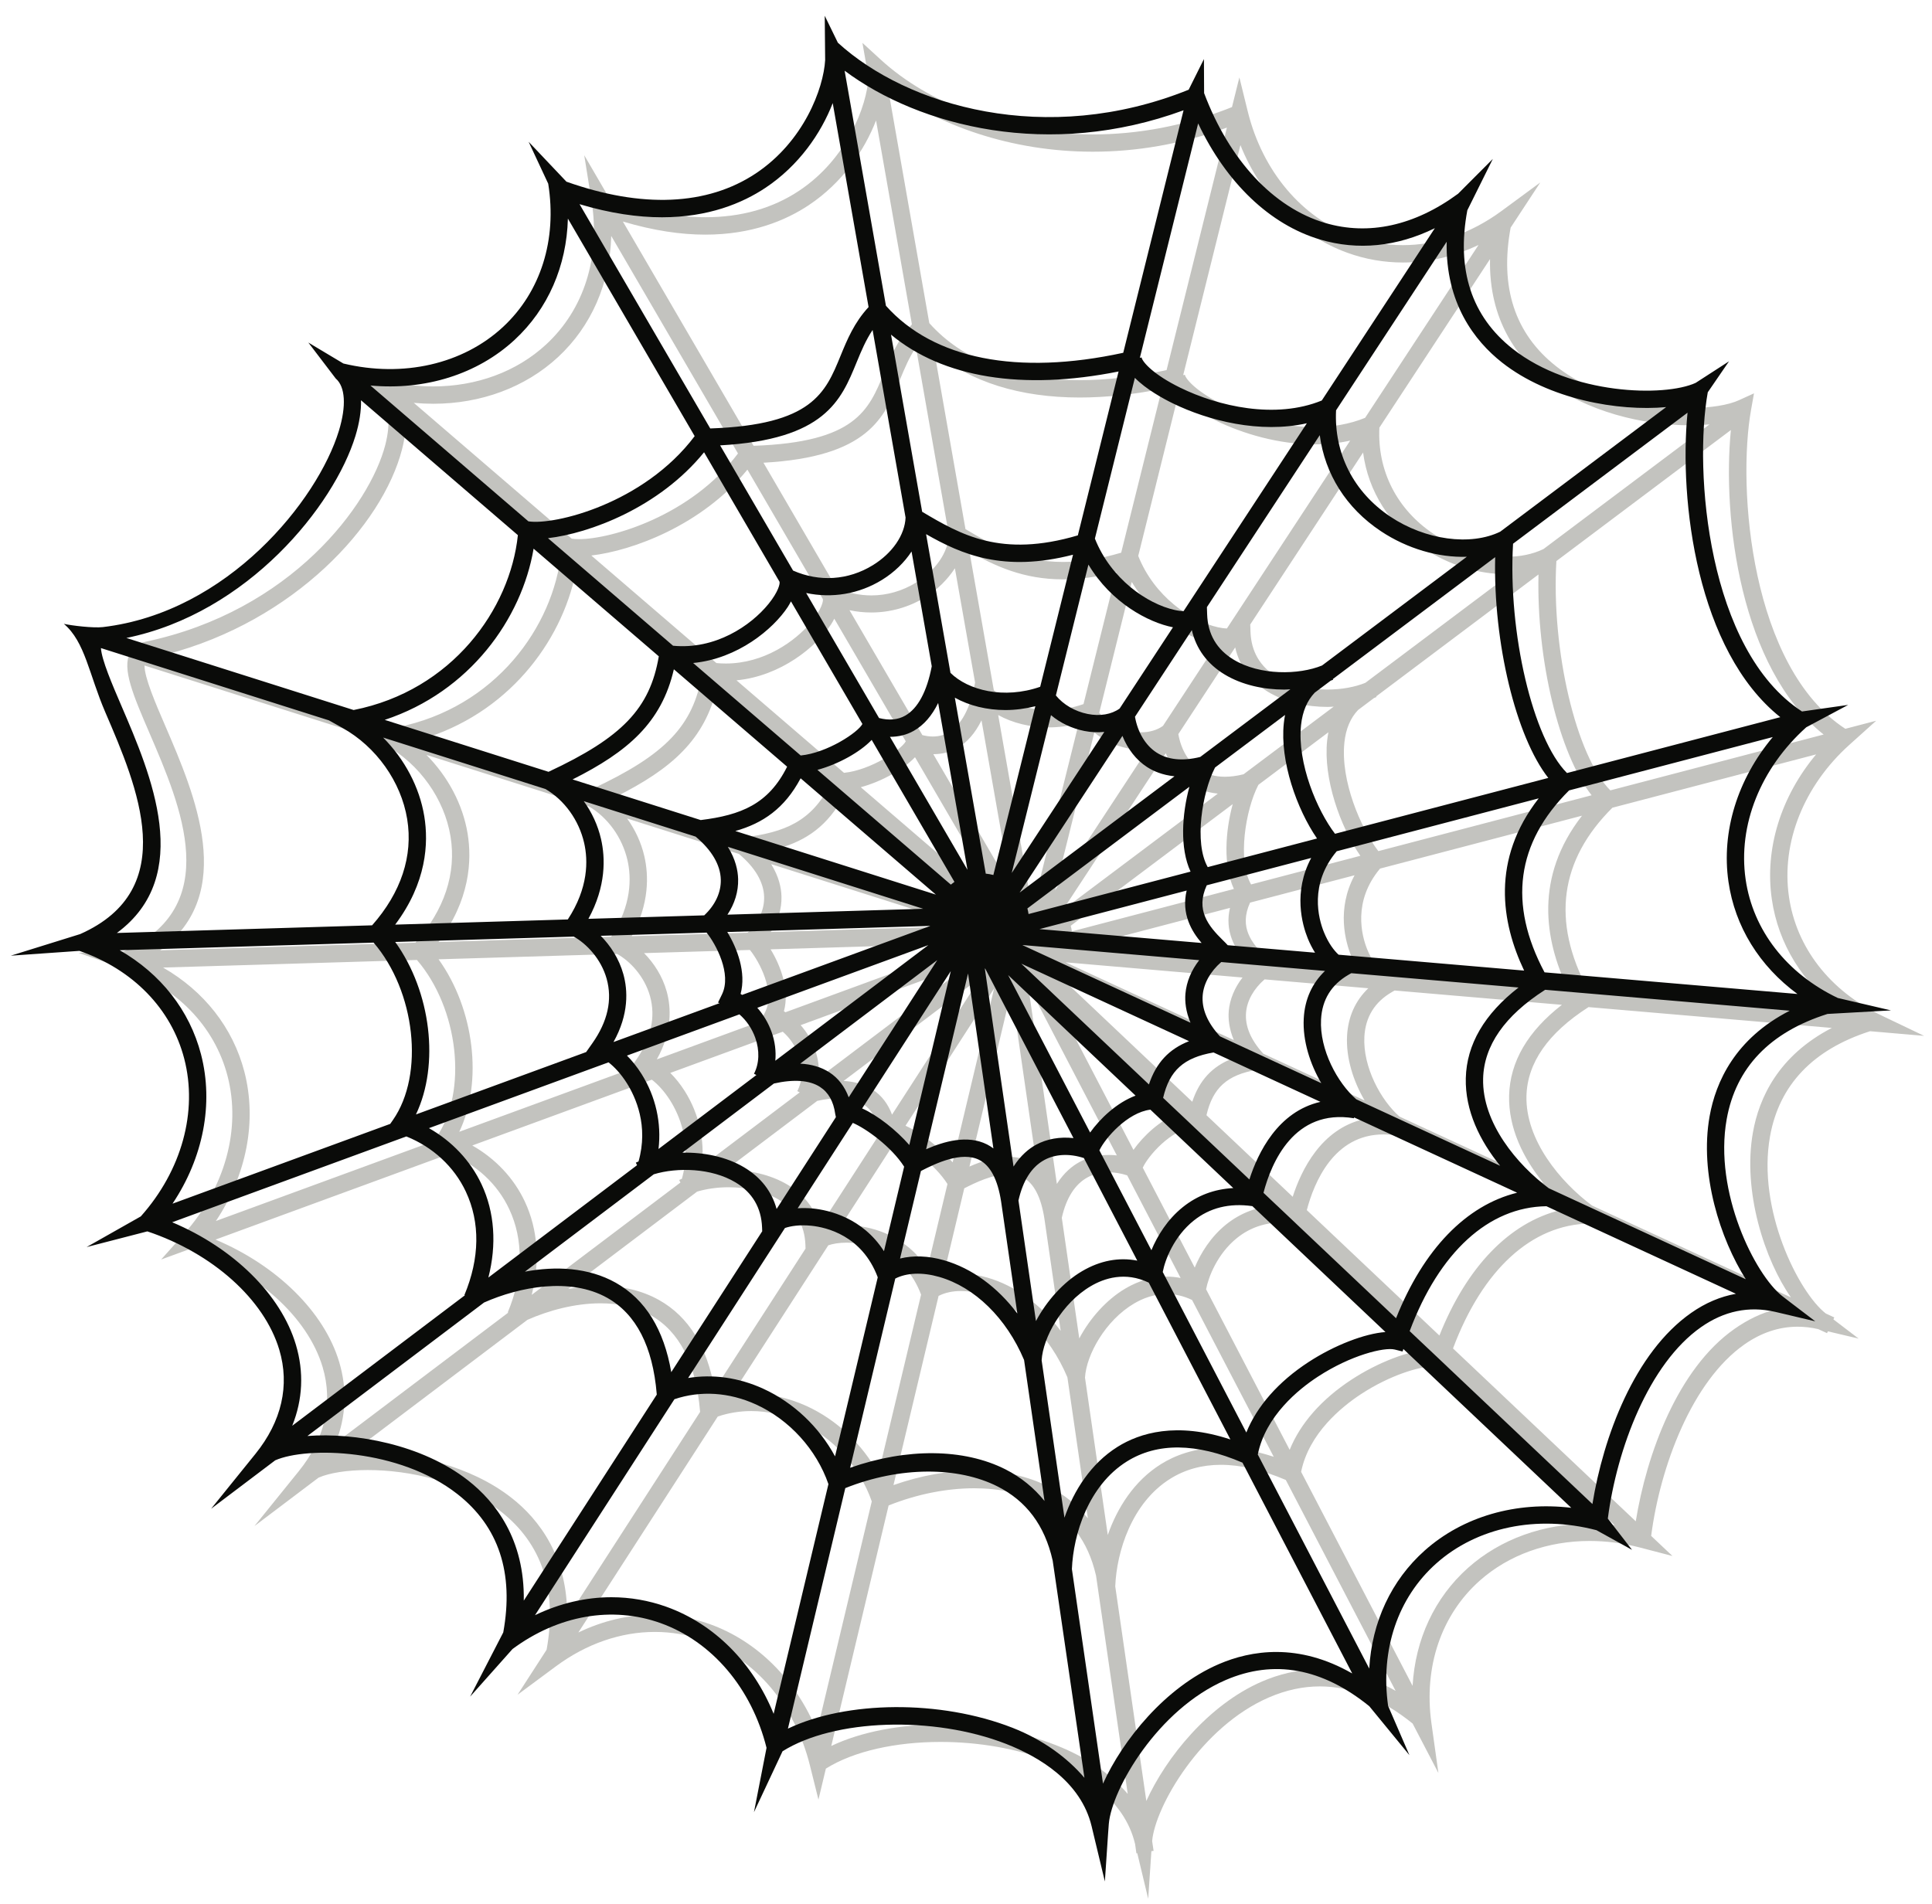
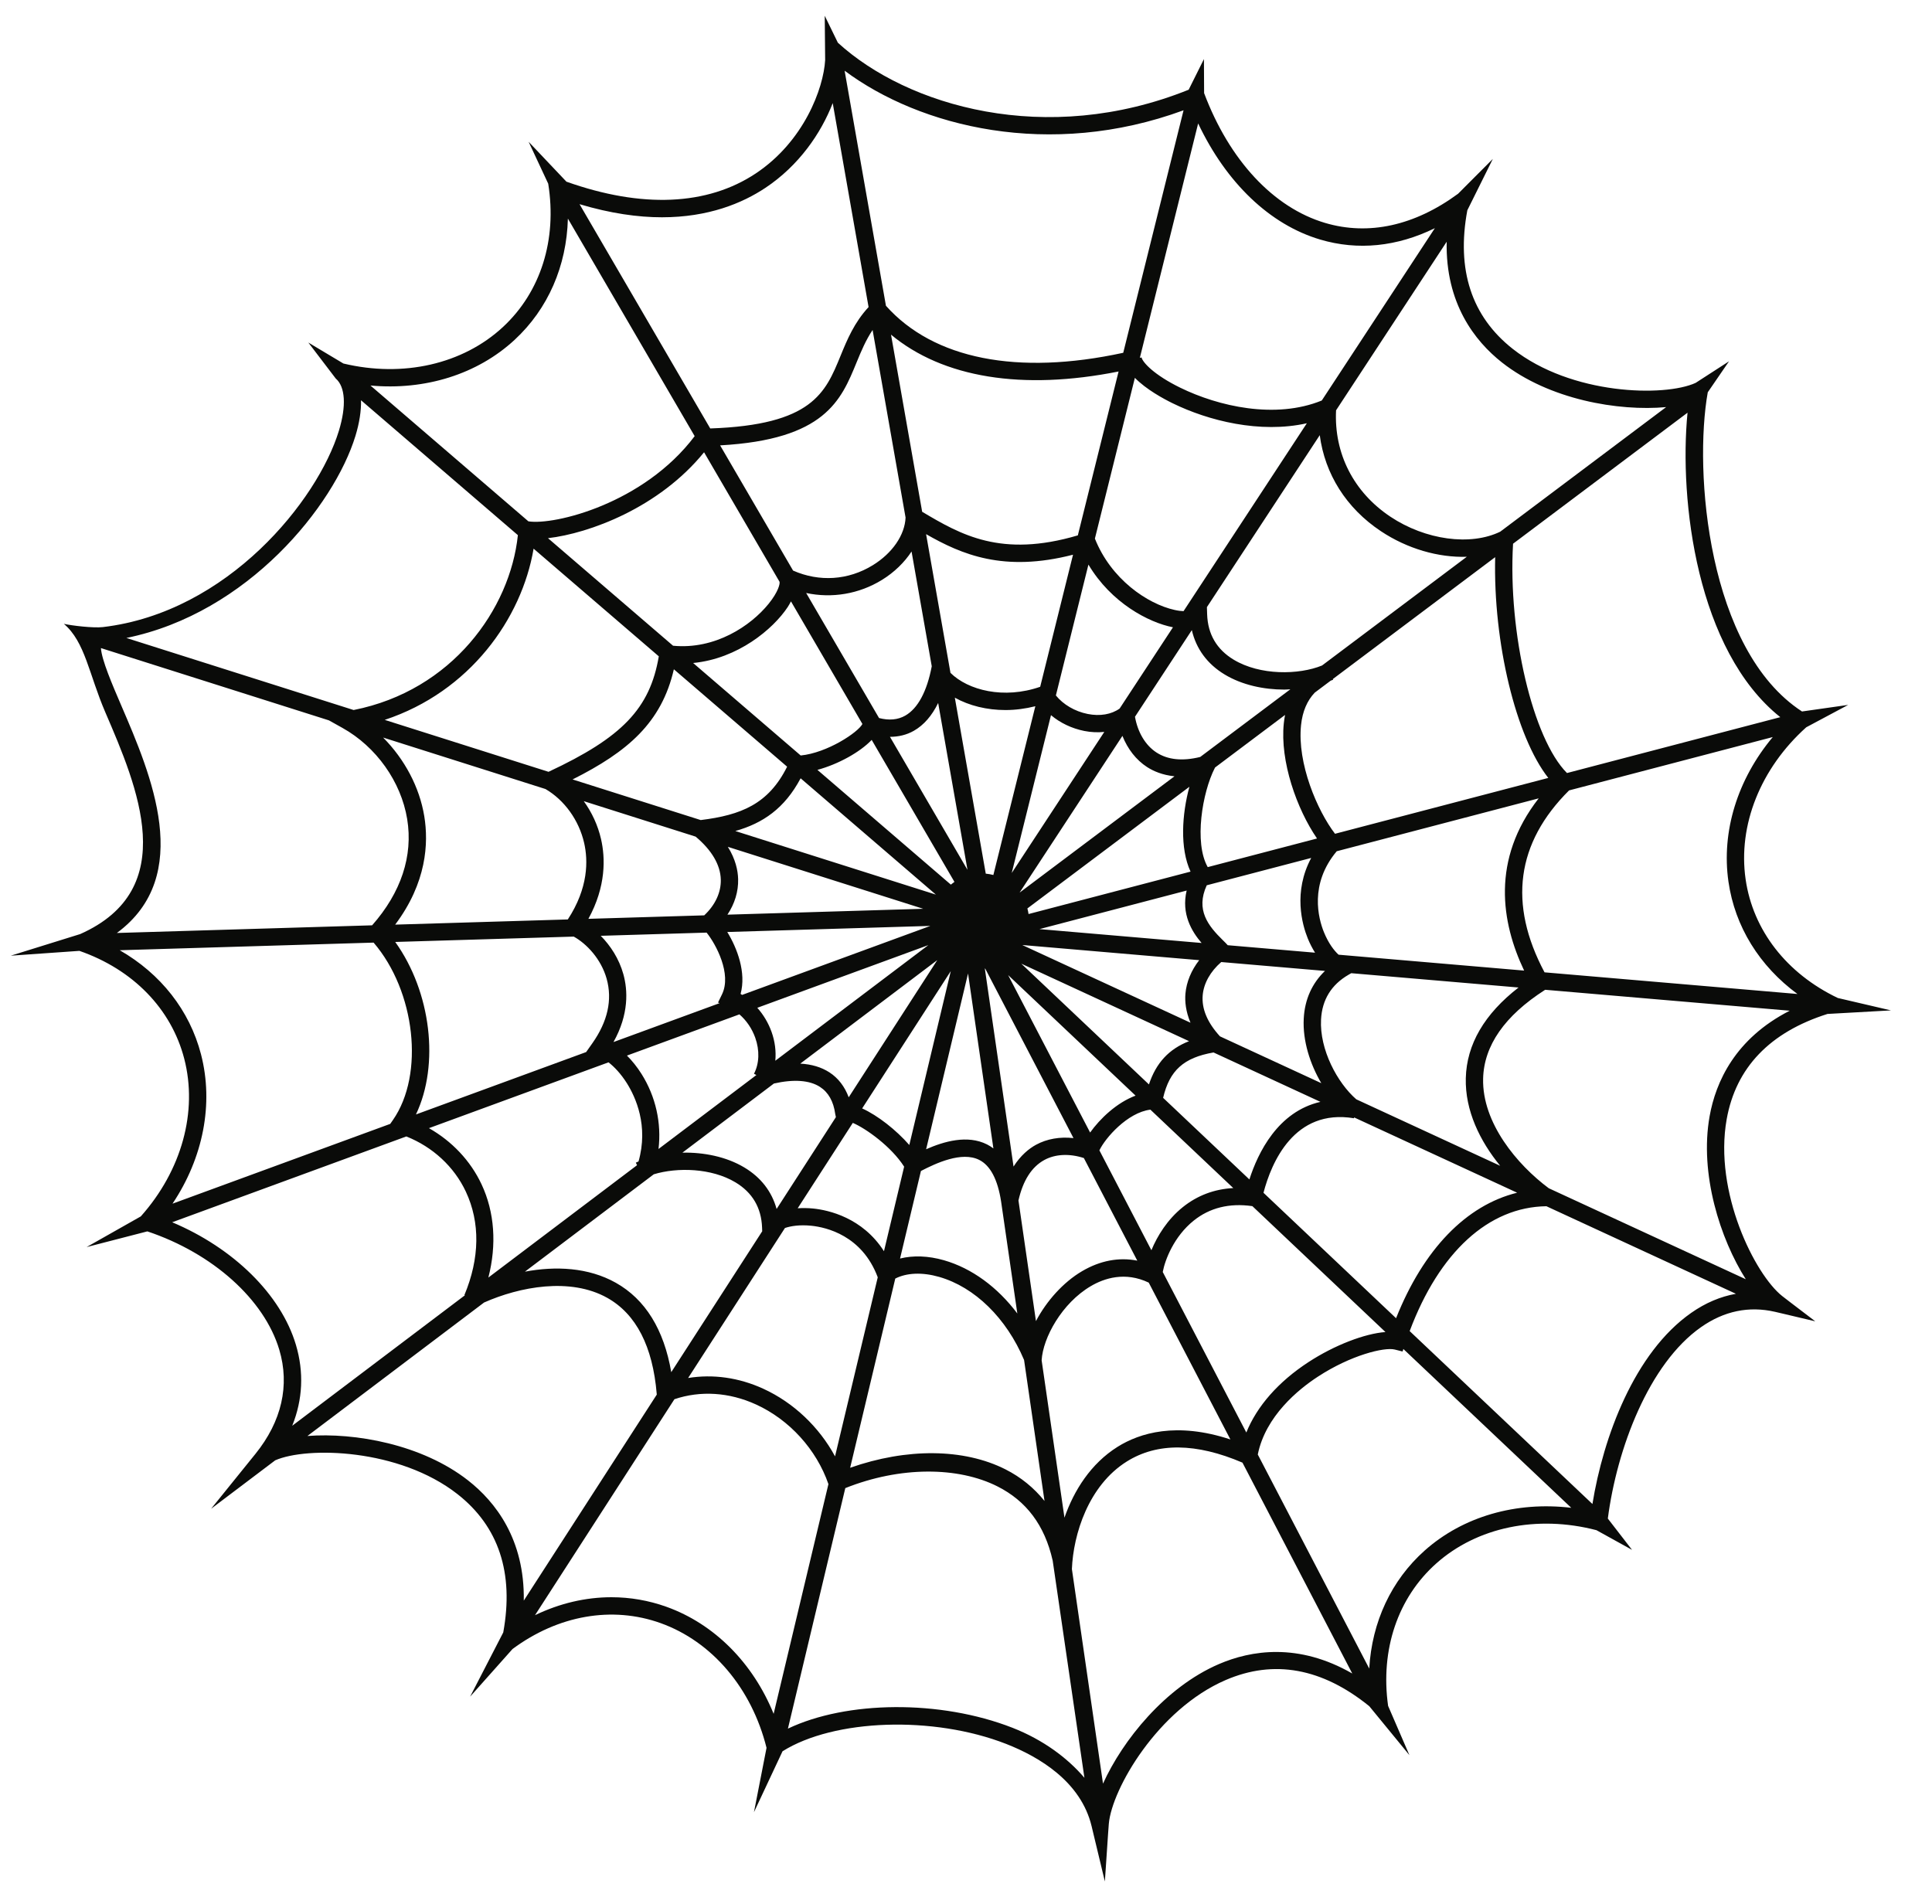
<svg xmlns="http://www.w3.org/2000/svg" version="1.1" x="0" y="0" width="419" height="413" viewBox="0, 0, 419, 413">
  <g id="Layer_1">
-     <path d="M249.014,411.835 L246.647,401.953 L246.458,401.98 L246.179,400 L246.143,399.847 C243.812,390.181 234.776,384.808 227.594,382 C220.4,379.188 212.022,377.814 203.974,377.814 C194.35,377.814 185.198,379.779 179.111,383.602 L177.5,390.325 L175.637,382.855 C172.415,369.913 163.82,359.806 152.669,355.801 C149.213,354.564 145.629,353.955 142.021,353.955 C134.655,353.955 127.194,356.496 120.548,361.426 L112.241,367.582 L118.541,357.826 C120.89,344.92 117.551,334.822 108.587,327.802 C100.216,321.255 88.638,318.844 79.763,318.844 C75.242,318.844 71.422,319.47 69.086,320.494 L55.181,330.997 L64.802,319.09 C70.49,312.052 72.272,304.24 69.968,296.509 C66.719,285.592 55.514,275.575 41.348,270.841 L34.949,273.181 L39.935,267.592 C48.809,257.638 52.328,244.849 49.349,233.383 C46.541,222.565 38.261,214.051 26.624,209.992 L16.994,206.653 L26.795,206.356 C48.638,196.645 39.269,174.892 32.411,158.98 C28.928,150.889 26.408,145.048 28.199,141.592 C28.649,140.719 29.594,139.594 31.556,139.189 C63.155,132.547 80.228,109.462 83.567,96.475 C84.827,91.552 84.332,87.682 82.208,85.855 L76.331,80.797 L83.873,82.606 C87.264,83.415 90.651,83.811 93.96,83.811 C103.315,83.811 112.044,80.645 118.46,74.695 C126.659,67.108 130.241,55.777 128.297,43.6 L126.704,33.664 L132.239,43.168 C139.655,45.799 146.625,47.114 153.008,47.114 C160.708,47.114 167.554,45.2 173.297,41.377 C183.737,34.438 187.994,22.954 188.354,16.789 L187.04,9.301 L191.108,13.027 C201.099,22.149 217.776,29.159 236.94,29.158 C246.572,29.158 256.833,27.387 267.185,23.224 L268.787,16.789 L270.605,24.169 C273.791,37.12 282.341,47.254 293.483,51.286 C296.967,52.55 300.586,53.172 304.23,53.172 C311.56,53.172 318.991,50.654 325.622,45.778 L334.046,39.577 L327.62,49.369 C325.217,62.266 328.529,72.382 337.466,79.429 C345.873,86.051 357.546,88.492 366.447,88.492 C371.01,88.491 374.847,87.849 377.138,86.8 L380.396,85.315 L379.766,88.843 C376.715,105.943 379.703,144.742 400.205,158.071 L406.892,156.325 L401.123,161.509 C391.205,170.419 386.282,182.74 387.974,194.467 C389.567,205.519 396.857,214.906 407.972,220.216 L417.287,224.671 L405.569,223.663 C393.167,227.641 385.859,235.336 383.87,246.478 C381.035,262.336 390.053,280.282 395.966,284.89 L397.811,285.745 L397.613,286.159 L403.085,290.335 L396.416,288.76 L396.236,289.156 L394.319,288.274 C392.812,287.929 391.323,287.756 389.852,287.756 C385.841,287.756 381.974,289.04 378.326,291.595 C366.977,299.542 360.056,317.992 358.094,333.13 L362.711,337.486 L355.628,335.641 C351.976,334.691 348.318,334.226 344.749,334.226 C335.704,334.226 327.232,337.212 320.888,342.859 C312.545,350.293 308.738,361.552 310.439,373.747 L311.951,384.547 L306.362,373.828 C299.74,368.466 293.01,365.771 286.243,365.771 C282.57,365.771 278.886,366.566 275.204,368.158 C260.48,374.512 250.535,391.783 249.869,399.316 L250.184,401.44 L249.707,401.503 L249.014,411.835 M264.775,317.709 C260.685,317.709 257.006,318.722 253.766,320.755 C245.45,325.966 242.165,336.541 241.868,344.074 L248.609,390.622 C252.857,381.226 262.082,369.724 273.71,364.702 C277.141,363.221 281.367,362.059 286.167,362.059 C291.138,362.059 296.724,363.306 302.672,366.736 L278.858,320.998 C273.739,318.808 269.034,317.709 264.775,317.709 M203.986,374.022 C212.461,374.022 221.268,375.491 228.962,378.499 C235.622,381.1 240.914,384.79 244.577,389.092 L237.692,341.68 L237.683,341.68 C235.955,334.156 231.941,329.035 225.767,325.903 C221.678,323.833 216.677,322.798 211.272,322.798 C205.35,322.798 198.944,324.04 192.719,326.524 L180.281,378.688 C186.753,375.603 195.19,374.022 203.986,374.022 M142.004,350.194 C146.045,350.194 150.059,350.878 153.938,352.264 C164.333,355.99 172.685,364.441 177.185,375.475 L189.065,325.651 C186.464,318.145 180.623,311.701 173.378,308.389 C169.963,306.829 166.417,306.051 162.937,306.051 C160.456,306.051 158.007,306.446 155.666,307.237 L125.426,354.082 C130.772,351.508 136.406,350.194 142.004,350.194 M310.871,296.362 C307.889,296.362 301.509,298.23 295.193,302.359 C291.008,305.095 283.862,310.882 282.179,319.234 L306.353,365.656 C306.929,355.576 311.114,346.531 318.386,340.051 C325.428,333.787 334.785,330.466 344.747,330.466 C346.537,330.466 348.346,330.573 350.165,330.79 L313.76,296.347 L313.58,296.887 L311.888,296.464 C311.617,296.396 311.275,296.362 310.871,296.362 M79.717,315.084 C89.595,315.084 102.043,317.915 110.909,324.85 C116.849,329.494 123.203,337.621 122.996,350.923 L151.832,306.238 L151.823,306.094 C150.959,295.78 147.35,288.769 141.104,285.259 C137.83,283.42 134.065,282.68 130.23,282.68 C124.66,282.68 118.945,284.242 114.383,286.267 L76.07,315.22 C77.235,315.13 78.455,315.084 79.717,315.084 M253.024,280.666 C250.215,280.666 247.784,281.644 245.972,282.712 C239.708,286.393 235.586,293.89 235.307,298.804 L240.248,332.932 C242.309,327.028 245.972,321.205 251.768,317.569 C254.806,315.671 259.11,313.986 264.835,313.986 C268.15,313.986 271.942,314.551 276.239,315.967 L258.527,281.956 C256.588,281.029 254.736,280.666 253.024,280.666 M344.774,265.387 C332.219,265.549 321.527,275.368 315.119,292.468 L354.755,329.962 C357.104,315.409 363.836,296.86 376.166,288.229 C379.028,286.222 382.016,284.773 385.085,284.008 L344.774,265.387 M211.4,318.944 C217.316,318.944 222.822,320.11 227.459,322.456 C230.825,324.157 233.651,326.479 235.928,329.314 L231.491,298.732 C227.666,289.651 220.799,282.919 213.068,280.714 C211.443,280.244 209.868,280.013 208.402,280.013 C206.58,280.013 204.926,280.371 203.555,281.074 L193.772,322.105 C199.756,320.002 205.765,318.944 211.4,318.944 M162.941,302.291 C166.954,302.291 171.027,303.183 174.944,304.969 C181.514,307.975 187.058,313.276 190.496,319.639 L199.757,280.804 L199.748,280.777 C196.355,271.705 188.57,269.95 185.384,269.617 C184.746,269.552 184.146,269.523 183.586,269.523 C181.895,269.523 180.566,269.785 179.633,270.103 L158.636,302.638 C160.057,302.407 161.495,302.291 162.941,302.291 M278.086,265.15 C274.344,265.15 271.055,266.276 268.274,268.51 C264.026,271.921 262.064,276.988 261.569,279.643 L279.695,314.464 C281.99,308.758 286.625,303.466 293.132,299.218 C298.856,295.474 305.417,293.008 309.872,292.675 L281.009,265.369 L280.964,265.36 C279.977,265.22 279.017,265.15 278.086,265.15 M97.517,250.249 L46.739,268.861 C60.023,274.459 70.31,284.512 73.568,295.429 C75.341,301.369 75.053,307.318 72.776,312.988 L110.225,284.701 L110.117,284.656 C113.456,276.655 113.564,268.897 110.423,262.219 C107.876,256.783 103.232,252.517 97.517,250.249 M130.208,278.899 C134.647,278.899 139.04,279.785 142.94,281.974 C149.366,285.583 153.38,292.126 154.973,301.378 L174.701,270.814 L174.674,270.004 C174.512,265.702 172.568,262.399 168.896,260.203 C165.747,258.312 161.787,257.507 158.022,257.507 C155.567,257.507 153.194,257.85 151.184,258.457 L123.239,279.571 C125.532,279.143 127.876,278.899 130.208,278.899 M240.439,254.264 C238.78,254.264 237.22,254.626 235.883,255.352 C233.129,256.855 231.248,259.816 230.276,264.136 L234.065,290.299 C236.369,285.934 239.987,281.875 244.064,279.472 C246.998,277.746 250.012,276.888 253.002,276.888 C254.02,276.888 255.035,276.987 256.043,277.186 L244.46,254.929 C243.099,254.486 241.739,254.264 240.439,254.264 M300.02,246.05 C289.279,246.05 284.991,256.454 283.412,262.471 L312.167,289.669 C318.125,274.72 327.377,265.18 338.429,262.453 L303.068,246.118 L303.041,246.307 C301.981,246.132 300.975,246.05 300.02,246.05 M208.47,276.271 C210.269,276.271 212.169,276.542 214.103,277.096 C220.178,278.833 225.749,282.955 230.033,288.652 L226.505,264.325 C225.767,259.573 224.174,256.549 221.771,255.334 C220.839,254.865 219.795,254.672 218.703,254.672 C215.353,254.672 211.549,256.488 209.126,257.737 L204.599,276.727 C205.814,276.425 207.113,276.271 208.47,276.271 M344.504,218.434 L344.441,218.479 C335.729,224.068 331.229,230.539 331.049,237.712 C330.815,247.297 338.42,256.369 345.278,261.481 L388.406,281.398 C382.709,273.244 377.876,258.394 380.171,245.569 C381.485,238.198 385.634,228.973 397.28,222.952 L344.504,218.434 M141.365,234.175 L102.422,248.449 C107.399,251.266 111.422,255.487 113.825,260.617 C116.678,266.692 117.137,273.721 115.31,280.849 L147.566,256.486 L147.296,255.928 C147.476,255.838 147.683,255.757 147.881,255.676 C150.077,247.918 147.251,241.717 145.343,238.684 C144.083,236.686 142.634,235.147 141.365,234.175 M183.789,265.786 C184.432,265.786 185.091,265.815 185.771,265.882 C189.083,266.224 196.436,267.844 201.107,275.143 L205.481,256.801 C202.7,252.454 197.219,248.512 194.348,247.306 L182.396,265.828 C182.853,265.801 183.317,265.786 183.789,265.786 M258.887,244.435 C253.91,245.047 249.05,250.645 247.835,253.264 L259.103,274.927 C260.399,271.795 262.604,268.24 265.916,265.576 C269.093,263.038 272.756,261.67 276.86,261.445 L258.887,244.435 M157.991,253.753 C162.414,253.753 167.059,254.716 170.831,256.972 C174.422,259.132 176.78,262.21 177.824,265.981 L190.685,246.064 L190.532,245.362 C190.163,242.644 189.047,240.673 187.229,239.494 C185.872,238.622 184.1,238.188 181.976,238.188 C180.549,238.188 178.964,238.383 177.239,238.774 L157.394,253.759 C157.592,253.755 157.791,253.753 157.991,253.753 M90.425,208.21 L35.363,209.857 C44.246,214.96 50.51,222.889 52.994,232.429 C55.775,243.157 53.462,254.884 46.82,264.829 L94.034,247.522 L94.619,246.685 C101.522,236.758 99.461,218.722 90.425,208.21 M272.576,232.033 C266.123,233.149 263.045,235.921 261.65,241.879 L280.352,259.573 C282.224,253.768 286.544,244.858 295.769,242.743 L272.576,232.033 M223.067,213.835 L222.986,213.844 L229.205,256.783 C230.753,254.344 232.553,252.886 234.092,252.049 C235.992,251.02 238.175,250.503 240.469,250.503 C241.043,250.503 241.624,250.535 242.21,250.6 L223.067,213.835 M302.447,214.834 L301.862,215.176 C298.127,217.336 296.129,220.594 295.895,224.869 C295.553,231.412 299.45,238.639 303.536,242.194 L334.748,256.612 C330.338,251.23 327.116,244.633 327.287,237.613 C327.476,230.269 331.346,223.672 338.735,217.939 L302.447,214.834 M219.341,214.897 L210.251,253.021 C212.735,251.927 215.745,250.913 218.716,250.913 C220.341,250.913 221.955,251.216 223.463,251.977 C223.949,252.22 224.408,252.517 224.84,252.841 L219.341,214.897 M169.76,223.771 L145.37,232.708 C146.495,233.833 147.575,235.174 148.529,236.686 C151.625,241.618 152.876,247.369 152.21,252.967 L173.441,236.929 L172.919,236.659 C174.071,234.427 174.17,231.574 173.189,228.829 C172.469,226.822 171.272,225.085 169.76,223.771 M215.597,214.393 L196.382,244.165 C199.757,245.704 203.753,248.845 206.606,252.103 L215.597,214.393 M228.035,215.248 L245.819,249.403 C247.943,246.415 251.57,242.923 255.674,241.393 L228.035,215.248 M133.832,206.905 L95.114,208.066 C102.89,218.893 104.762,234.661 99.605,245.479 L136.514,231.952 L137.864,230.044 C141.194,225.31 142.238,220.603 140.969,216.049 C139.754,211.711 136.577,208.417 133.832,206.905 M212.672,211.999 L182.954,234.454 C185.393,234.58 187.508,235.21 189.263,236.335 C191.207,237.595 192.602,239.449 193.457,241.762 L212.672,211.999 M230.897,212.773 L258.572,238.963 C260.111,234.319 262.874,231.304 267.275,229.585 L230.897,212.773 M274.25,212.422 C271.901,214.465 270.452,217.021 270.236,219.613 C269.984,222.556 271.253,225.562 273.98,228.541 L295.949,238.684 C293.519,234.544 291.89,229.504 292.142,224.671 C292.367,220.522 293.951,217.021 296.75,214.348 L274.25,212.422 M210.737,208.741 L173.639,222.349 C174.962,223.843 176.024,225.607 176.726,227.569 C177.473,229.648 177.734,231.79 177.545,233.824 L210.737,208.741 M162.641,206.041 L139.682,206.725 C141.797,208.867 143.651,211.684 144.587,215.032 C145.55,218.497 145.838,223.717 142.445,229.774 L165.449,221.341 L165.116,221.197 L165.98,219.433 C168.131,215.005 164.684,208.57 162.641,206.041 M231.176,208.732 L231.167,208.759 L267.581,225.58 C266.546,223.123 266.348,220.945 266.483,219.289 C266.708,216.733 267.761,214.222 269.471,212.017 L231.176,208.732 M211.169,204.583 L167.123,205.906 C169.292,209.443 171.272,214.717 170.012,219.334 C170.129,219.397 170.228,219.478 170.345,219.55 L211.169,204.583 M393.869,163.624 L349.688,175.189 C338.249,186.556 336.458,199.813 344.369,214.654 L399.215,219.343 C390.98,213.295 385.652,204.736 384.257,194.998 C382.682,184.081 386.237,172.75 393.869,163.624 M343.1,176.917 L299.297,188.392 C293.312,195.529 295.328,202.981 296.507,205.897 C297.497,208.354 298.739,209.947 299.702,210.829 L339.941,214.276 C334.982,203.845 332.741,190.219 343.1,176.917 M293.771,189.841 L271.109,195.772 C268.652,201.136 271.451,204.592 274.592,207.67 C275.015,208.093 275.384,208.453 275.663,208.768 L294.599,210.388 C294.023,209.452 293.474,208.435 293.024,207.31 C291.8,204.277 289.811,197.23 293.771,189.841 M266.753,196.915 L234.83,205.276 L269.993,208.282 C267.842,205.789 265.547,201.973 266.753,196.915 M31.34,144.346 C31.331,146.974 33.716,152.518 35.867,157.495 C42.23,172.264 51.5,193.801 34.751,206.113 L90.101,204.457 C96.374,197.356 99.02,189.409 97.706,181.408 C96.374,173.299 90.992,165.721 83.648,161.626 L80.723,159.997 L31.34,144.346 M92.486,163.732 C97.121,168.403 100.37,174.442 101.414,180.805 C102.368,186.646 101.927,195.223 95.105,204.304 L132.545,203.179 C137.018,196.33 136.955,190.381 136.082,186.565 C134.948,181.651 131.816,177.304 127.694,174.892 L92.486,163.732 M136.001,177.529 C137.756,179.95 139.061,182.758 139.745,185.728 C140.69,189.841 140.861,195.997 137.009,203.044 L162.128,202.297 C164.513,200.056 165.791,197.311 165.719,194.53 C165.638,191.344 163.748,188.131 160.256,185.215 L136.001,177.529 M167.249,187.429 C168.923,190.111 169.436,192.568 169.481,194.431 C169.553,197.14 168.734,199.777 167.159,202.144 L209.621,200.866 L167.249,187.429 M267.347,174.406 L232.211,200.794 C232.319,201.19 232.4,201.595 232.463,202.009 L267.599,192.811 C265.25,187.744 265.727,180.337 267.347,174.406 M183.035,172.57 C179.543,179.113 174.863,182.308 168.869,184.009 L212.366,197.797 L183.035,172.57 M252.821,163.363 L230.519,197.356 L264.116,172.129 C261.515,171.868 259.544,171.022 258.158,170.122 C255.8,168.592 253.964,166.225 252.821,163.363 M198.443,164.236 C195.923,166.891 191.189,169.519 186.68,170.743 L215.615,195.628 C215.867,195.421 216.119,195.223 216.389,195.034 L198.443,164.236 M216.479,155.083 L223.184,193.252 C223.751,193.297 224.3,193.405 224.831,193.54 L233.939,156.937 C231.779,157.477 229.601,157.765 227.468,157.765 C223.445,157.765 219.611,156.829 216.479,155.083 M237.332,158.872 L228.818,193.108 L248.897,162.508 C248.406,162.558 247.908,162.584 247.405,162.584 C246.469,162.584 245.512,162.494 244.541,162.301 C241.814,161.752 239.312,160.537 237.332,158.872 M212.861,156.235 C211.511,158.989 209.756,161.023 207.596,162.265 C206.021,163.156 204.266,163.57 202.412,163.579 L219.224,192.424 L212.861,156.235 M288.092,158.827 L272.918,170.221 L272.846,170.356 C270.155,175.621 268.319,186.538 271.325,191.83 L295.022,185.62 C290.648,179.266 286.958,168.88 287.822,160.627 C287.894,160.006 287.984,159.412 288.092,158.827 M333.659,124.6 L298.46,151.042 L298.532,151.177 C298.361,151.258 298.163,151.321 297.983,151.402 L294.527,153.994 C292.898,155.713 291.881,158.044 291.566,161.023 C290.693,169.321 295.085,179.59 298.928,184.603 L345.179,172.489 C338.168,163.57 333.218,143.176 333.659,124.6 M155.54,148.927 C152.876,160.501 145.559,166.801 133.58,172.813 L161.372,181.624 C170.084,180.544 176.051,178.186 180.101,170.05 L155.54,148.927 M375.383,93.271 L337.538,121.693 C336.413,141.061 341.858,164.047 349.238,171.427 L395.498,159.313 C377.408,144.886 373.511,112.342 375.383,93.271 M125.12,122.764 C122.555,137.929 111.305,153.796 92.837,159.898 L128.36,171.157 C144.344,163.696 150.356,157.432 152.273,146.11 L125.12,122.764 M267.878,140.422 L255.548,159.223 C256.151,162.616 257.816,165.415 260.21,166.972 C261.752,167.973 263.574,168.472 265.661,168.472 C266.912,168.472 268.259,168.293 269.696,167.935 L289.244,153.265 C288.803,153.283 288.371,153.328 287.921,153.328 C283.475,153.328 278.786,152.338 274.997,150.052 C271.217,147.775 268.814,144.481 267.878,140.422 M180.938,134.194 C180.722,134.59 180.524,134.986 180.254,135.4 C177.077,140.215 169.4,146.632 159.725,147.559 L183.044,167.62 C188.804,167.053 195.491,162.607 196.436,160.789 L180.938,134.194 M184.232,132.349 L200.036,159.439 C200.829,159.645 201.59,159.746 202.317,159.746 C203.56,159.746 204.701,159.448 205.724,158.863 C208.442,157.315 210.422,153.715 211.466,148.072 L211.475,148.072 L207.092,123.259 C205.553,125.617 203.348,127.876 200.666,129.532 C197.07,131.739 193.016,132.846 188.941,132.846 C187.366,132.846 185.788,132.68 184.232,132.349 M245.45,126.22 L238.394,154.597 C239.978,156.559 242.498,158.053 245.279,158.611 C246.031,158.763 246.769,158.837 247.481,158.837 C249.298,158.837 250.944,158.353 252.218,157.441 L263.783,139.81 C258.482,138.766 250.4,134.518 245.45,126.22 M87.995,90.832 C88.076,92.812 87.815,95.017 87.203,97.411 C82.937,114.034 63.749,134.689 36.146,141.925 L86.096,157.756 C107.444,153.526 120.026,135.886 121.709,119.83 L87.995,90.832 M210.242,119.614 L215.534,149.701 C218.119,152.261 222.507,153.996 227.52,153.996 C229.908,153.996 232.439,153.602 234.983,152.716 L242.111,124.078 C237.794,125.19 233.967,125.659 230.52,125.659 C221.944,125.659 215.731,122.753 210.242,119.614 M295.616,98.149 L271.145,135.445 L271.199,137.011 C271.343,141.322 273.278,144.625 276.941,146.839 C280.1,148.746 284.074,149.56 287.85,149.56 C290.917,149.56 293.852,149.023 296.111,148.099 L327.512,124.519 C327.222,124.528 326.932,124.533 326.64,124.533 C320.732,124.533 314.352,122.627 308.855,118.957 C301.358,113.953 296.732,106.573 295.616,98.149 M162.092,101.857 C152.3,113.899 137.18,119.452 128.243,120.487 L155.369,143.815 C156.056,143.881 156.734,143.912 157.404,143.912 C165.626,143.912 172.491,139.162 176.078,134.743 C178.184,132.133 178.589,130.351 178.454,129.937 L162.092,101.857 M255.521,85.711 L246.854,120.577 C250.328,129.343 258.203,134.743 264.17,136.057 C264.944,136.228 265.574,136.3 266.078,136.318 L292.817,95.566 C290.298,96.13 287.714,96.381 285.131,96.381 C277.331,96.381 269.55,94.09 263.675,91.21 C261.74,90.256 257.978,88.222 255.521,85.711 M198.641,75.325 C197.174,77.539 196.175,79.897 195.167,82.363 C191.801,90.598 188.318,99.103 165.575,100.363 L181.397,127.516 C183.858,128.601 186.427,129.141 188.98,129.141 C192.337,129.141 195.669,128.207 198.695,126.346 C202.934,123.736 205.634,119.785 205.787,116.014 L198.641,75.325 M202.637,76.342 L209.387,114.763 C215.356,118.298 221.489,121.884 230.536,121.884 C234.203,121.884 238.348,121.295 243.155,119.875 L251.993,84.334 C245.688,85.594 239.722,86.218 234.152,86.218 C221.268,86.218 210.51,82.877 202.637,76.342 M323.147,56.191 L299.153,92.749 C298.685,102.118 302.96,110.506 310.934,115.825 C315.783,119.056 321.513,120.765 326.701,120.764 C329.649,120.764 332.422,120.212 334.757,119.074 L370.739,92.056 C369.389,92.181 367.96,92.245 366.469,92.245 C356.566,92.245 344.039,89.39 335.144,82.381 C329.204,77.71 322.868,69.538 323.147,56.191 M89.741,87.376 L123.995,116.833 C124.431,116.903 124.949,116.939 125.542,116.939 C132.558,116.939 149.858,111.883 160.049,98.356 L132.563,51.178 C132.284,61.447 128.27,70.735 121.016,77.458 C113.901,84.05 104.249,87.573 93.966,87.573 C92.568,87.573 91.158,87.507 89.741,87.376 M135.083,48.046 L163.433,96.691 C185.546,95.926 188.408,88.969 191.693,80.941 C193.142,77.377 194.663,73.714 197.768,70.357 L189.992,26.122 C187.454,32.692 182.648,39.676 175.385,44.509 C170.399,47.821 163.055,50.89 152.957,50.89 C147.755,50.89 141.806,50.053 135.083,48.046 M256.961,81.283 C257.249,82.408 259.715,85.081 265.331,87.835 C270.776,90.505 277.953,92.634 285.082,92.634 C288.841,92.634 292.587,92.042 296.057,90.625 L320.654,53.131 C315.356,55.65 309.785,56.937 304.249,56.936 C300.174,56.936 296.116,56.239 292.205,54.823 C281.801,51.061 273.458,42.547 269.012,31.468 L256.601,81.373 L256.961,81.283 M192.575,19.093 L201.539,70.078 C208.836,78.259 220.071,82.456 234.131,82.456 C239.962,82.456 246.278,81.734 253.001,80.275 L266.078,27.679 C256.132,31.331 246.294,32.904 237.001,32.904 C219.158,32.904 203.322,27.106 192.575,19.093" fill="#C3C3BF" />
    <path d="M366.771,284.758 C354.437,293.39 347.71,311.692 345.356,326.207 L305.722,288.707 C312.129,271.61 322.823,261.784 335.374,261.625 L376.475,280.614 C373.109,281.223 369.889,282.574 366.771,284.758 M308.988,336.293 C301.713,342.772 297.526,351.816 296.952,361.9 L272.781,315.475 C274.465,307.124 281.611,301.333 285.795,298.601 C292.971,293.91 300.224,292.147 302.485,292.706 L304.178,293.134 L304.357,292.591 L340.765,327.035 C328.827,325.611 317.297,328.9 308.988,336.293 M264.314,360.945 C252.686,365.965 243.46,377.466 239.213,386.86 L232.466,340.319 C232.77,332.777 236.054,322.207 244.366,316.995 C250.986,312.847 259.432,312.946 269.459,317.238 L293.272,362.975 C281.58,356.241 271.299,357.932 264.314,360.945 M219.563,374.738 C203.887,368.614 183.587,368.87 170.88,374.93 L183.323,322.763 C195.229,318.012 207.797,318.074 216.363,322.412 C222.545,325.54 226.56,330.776 228.288,338.445 L228.294,338.445 L235.181,385.592 C231.516,381.293 226.225,377.342 219.563,374.738 M144.542,348.507 C140.661,347.116 136.644,346.43 132.606,346.43 C127.008,346.43 121.375,347.747 116.03,350.325 L146.266,303.482 C151.896,301.579 158.132,301.954 163.982,304.632 C171.221,307.943 177.067,314.39 179.664,321.894 L167.782,371.719 C163.291,360.686 154.931,352.23 144.542,348.507 M101.508,321.088 C91.511,313.264 76.955,310.671 66.672,311.457 L104.982,282.508 C112.684,279.089 123.675,276.992 131.702,281.497 C137.957,285.01 141.564,292.017 142.425,302.33 L142.437,302.482 L113.595,347.165 C113.803,333.862 107.448,325.736 101.508,321.088 M37.345,265.1 L88.122,246.487 C93.831,248.763 98.478,253.024 101.027,258.457 C104.163,265.137 104.057,272.896 100.718,280.894 L100.823,280.94 L63.378,309.235 C65.657,303.556 65.943,297.61 64.173,291.673 C60.916,280.751 50.627,270.701 37.345,265.1 M43.593,228.674 C41.115,219.13 34.851,211.203 25.967,206.1 L81.025,204.447 C90.065,214.962 92.123,233.002 85.217,242.923 L84.632,243.763 L37.417,261.07 C44.066,251.12 46.377,239.398 43.593,228.674 M26.295,153.008 C24.365,148.524 22.048,143.134 21.889,140.565 L71.33,156.241 L74.252,157.87 C81.591,161.96 86.977,169.539 88.307,177.65 C89.618,185.646 86.974,193.6 80.703,200.696 L25.344,202.357 C42.183,189.95 32.762,168.033 26.295,153.008 M77.086,94.548 C77.962,91.675 78.345,89.087 78.297,86.814 L112.315,116.071 C110.627,132.128 98.05,149.765 76.695,153.999 L27.407,138.371 C53.776,132.99 72.476,109.646 77.086,94.548 M111.62,73.697 C118.87,66.98 122.887,57.683 123.161,47.414 L150.655,94.597 C139.603,109.267 120.18,113.968 114.595,113.075 L80.343,83.616 C92.181,84.704 103.534,81.19 111.62,73.697 M143.559,47.128 C153.658,47.128 160.998,44.066 165.986,40.75 C173.248,35.921 178.058,28.93 180.596,22.363 L188.371,66.602 C185.268,69.957 183.746,73.622 182.292,77.177 C179.007,85.213 176.147,92.167 154.033,92.928 L125.687,44.286 C132.41,46.294 138.357,47.128 143.559,47.128 M256.681,23.92 L243.601,76.518 C220.67,81.488 202.467,77.895 192.138,66.321 L183.176,15.338 C199.516,27.52 227.637,34.585 256.681,23.92 M286.311,51.956 C294.479,54.379 302.955,53.52 311.183,49.49 L286.658,86.868 C276.611,90.97 264.246,88.151 255.931,84.073 C250.313,81.319 247.849,78.646 247.563,77.522 L247.203,77.614 L259.847,26.771 C265.963,39.672 275.402,48.722 286.311,51.956 M325.743,78.623 C335.976,86.684 351.019,89.249 361.341,88.297 L325.361,115.317 C318.912,118.455 309.139,117.136 301.54,112.068 C293.561,106.749 289.291,98.357 289.758,88.993 L313.746,52.433 C313.472,65.78 319.81,73.948 325.743,78.623 M386.099,155.549 L339.838,167.667 C332.46,160.292 327.018,137.3 328.142,117.93 L365.98,89.513 C364.112,108.583 368.009,141.126 386.099,155.549 M374.857,191.239 C376.259,200.976 381.584,209.532 389.816,215.589 L334.968,210.893 C327.064,196.054 328.854,182.795 340.293,171.433 L384.468,159.863 C376.836,168.992 373.284,180.325 374.857,191.239 M274.018,258.708 C275.733,252.16 280.67,240.395 293.64,242.544 L293.67,242.36 L329.028,258.692 C317.981,261.418 308.724,270.959 302.771,285.912 L274.018,258.708 z M252.169,275.887 C252.663,273.231 254.623,268.159 258.876,264.749 C262.351,261.96 266.618,260.899 271.566,261.6 L271.609,261.607 L300.468,288.911 C296.044,289.233 289.45,291.72 283.738,295.456 C277.23,299.707 272.593,305.004 270.295,310.703 L252.169,275.887 z M225.903,295.041 C226.186,290.132 230.309,282.634 236.574,278.952 C239.488,277.235 244.013,275.749 249.131,278.194 L266.841,312.208 C255.126,308.344 247.162,310.808 242.369,313.808 C236.569,317.448 232.912,323.265 230.853,329.172 L225.903,295.041 z M194.16,277.317 C196.63,276.049 200.021,275.904 203.674,276.951 C211.396,279.164 218.268,285.895 222.094,294.97 L226.526,325.552 C224.252,322.72 221.426,320.399 218.063,318.697 C209.013,314.121 196.645,314.042 184.375,318.35 L194.16,277.317 z M170.236,266.345 C171.476,265.923 173.422,265.599 175.984,265.86 C179.172,266.194 186.952,267.943 190.354,277.021 L190.361,277.041 L181.099,315.876 C177.656,309.516 172.112,304.218 165.546,301.214 C160.222,298.772 154.597,298.008 149.236,298.88 L170.236,266.345 z M141.79,254.696 C146.876,253.155 154.292,253.322 159.496,256.442 C163.168,258.641 165.113,261.94 165.274,266.247 L165.303,267.056 L145.579,297.614 C143.983,288.364 139.967,281.825 133.542,278.218 C127.592,274.88 120.498,274.569 113.84,275.815 L141.79,254.696 z M124.431,203.143 C127.174,204.66 130.352,207.952 131.566,212.286 C132.841,216.845 131.796,221.553 128.463,226.281 L127.118,228.188 L90.208,241.72 C95.366,230.899 93.489,215.135 85.715,204.306 L124.431,203.143 z M142.877,142.354 C140.953,153.672 134.943,159.936 118.962,167.401 L83.434,156.137 C101.903,150.033 113.157,134.168 115.723,119.002 L142.877,142.354 z M169.057,126.176 C169.194,126.597 168.788,128.379 166.676,130.981 C162.798,135.764 155.079,140.933 145.969,140.056 L118.845,116.728 C127.784,115.693 142.904,110.142 152.694,98.095 L169.057,126.176 z M196.394,112.256 C196.24,116.029 193.537,119.975 189.294,122.587 C183.967,125.863 177.696,126.266 171.999,123.755 L156.173,96.598 C178.923,95.34 182.404,86.836 185.772,78.6 C186.778,76.139 187.773,73.778 189.243,71.57 L196.394,112.256 z M233.754,116.12 C217.091,121.035 208.373,115.975 199.993,111.003 L193.239,72.583 C204.514,81.938 221.699,84.746 242.592,80.574 L233.754,116.12 z M286.714,144.343 C281.677,146.402 273.271,146.536 267.542,143.075 C263.879,140.864 261.944,137.559 261.797,133.254 L261.747,131.685 L286.221,94.387 C287.33,102.815 291.957,110.198 299.454,115.196 C305.227,119.047 311.97,120.957 318.109,120.763 L286.714,144.343 z M289.531,180.841 C285.687,175.831 281.293,165.561 282.164,157.262 C282.477,154.286 283.495,151.955 285.126,150.236 L288.586,147.638 C288.76,147.562 288.963,147.502 289.132,147.421 L289.063,147.28 L324.264,120.844 C323.819,139.42 328.771,159.809 335.783,168.727 L289.531,180.841 z M290.3,207.068 C289.337,206.188 288.1,204.594 287.108,202.142 C285.931,199.225 283.909,191.765 289.901,184.631 L333.7,173.159 C323.342,186.456 325.585,200.088 330.544,210.515 L290.3,207.068 z M294.143,238.435 C290.049,234.875 286.153,227.656 286.499,221.112 C286.728,216.837 288.731,213.578 292.46,211.419 L293.052,211.079 L329.333,214.184 C321.943,219.915 318.072,226.511 317.893,233.858 C317.721,240.875 320.943,247.468 325.349,252.853 L294.143,238.435 z M252.252,238.116 C253.647,232.159 256.727,229.395 263.182,228.273 L286.367,238.986 C277.146,241.095 272.822,250.013 270.959,255.814 L252.252,238.116 z M238.432,249.507 C239.65,246.884 244.512,241.288 249.49,240.678 L267.463,257.684 C263.36,257.907 259.693,259.274 256.522,261.817 C253.207,264.475 251.001,268.03 249.708,271.166 L238.432,249.507 z M220.878,260.372 C221.852,256.056 223.735,253.095 226.49,251.595 C228.873,250.295 231.965,250.162 235.061,251.174 L246.648,273.428 C242.671,272.645 238.599,273.399 234.67,275.713 C230.589,278.111 226.966,282.178 224.67,286.537 L220.878,260.372 z M199.726,253.981 C202.942,252.314 208.571,249.661 212.374,251.578 C214.775,252.789 216.367,255.81 217.106,260.561 L220.632,284.889 C216.354,279.191 210.774,275.074 204.708,273.337 C201.309,272.366 198.029,272.263 195.198,272.967 L199.726,253.981 z M184.951,243.548 C187.813,244.759 193.302,248.692 196.084,253.041 L191.71,271.381 C187.042,264.085 179.682,262.465 176.373,262.123 C175.198,262.002 174.074,262.003 172.999,262.065 L184.951,243.548 z M167.84,235.01 C172.132,234.039 175.562,234.278 177.827,235.74 C179.652,236.916 180.766,238.887 181.137,241.6 L181.282,242.302 L168.426,262.22 C167.386,258.446 165.024,255.371 161.428,253.218 C157.489,250.857 152.594,249.911 147.999,250.003 L167.84,235.01 z M160.36,220.009 C161.876,221.326 163.073,223.066 163.792,225.072 C164.773,227.818 164.675,230.668 163.521,232.895 L164.044,233.167 L142.814,249.209 C143.481,243.61 142.229,237.856 139.127,232.928 C138.176,231.416 137.094,230.073 135.97,228.951 L160.36,220.009 z M170.705,166.289 C166.652,174.43 160.689,176.784 151.971,177.867 L124.178,169.055 C136.159,163.037 143.474,156.74 146.144,145.164 L170.705,166.289 z M202.077,144.532 L202.068,144.532 C201.026,150.01 199.042,153.664 196.328,155.213 C194.705,156.14 192.784,156.292 190.643,155.738 L174.834,128.616 C180.413,129.808 186.28,128.851 191.264,125.785 C193.954,124.13 196.152,121.972 197.693,119.616 L202.077,144.532 z M225.588,148.961 C217.704,151.701 209.955,149.721 206.133,145.942 L200.845,115.855 C208.54,120.256 217.658,124.191 232.71,120.313 L225.588,148.961 z M242.816,153.683 C241.05,154.95 238.553,155.389 235.879,154.852 C233.096,154.295 230.581,152.801 228.993,150.84 L236.052,122.456 C240.998,130.76 249.08,135.01 254.385,136.055 L242.816,153.683 z M260.298,164.179 C256.469,165.129 253.277,164.812 250.808,163.21 C248.417,161.657 246.749,158.854 246.146,155.463 L258.477,136.668 C259.412,140.717 261.821,144.013 265.597,146.294 C269.39,148.584 274.074,149.567 278.525,149.567 C278.972,149.567 279.403,149.522 279.842,149.502 L260.298,164.179 z M221.494,209.015 L257.876,225.824 C253.478,227.542 250.717,230.563 249.174,235.206 L221.494,209.015 z M218.637,211.49 L246.275,237.636 C242.174,239.163 238.543,242.653 236.419,245.64 L218.637,211.49 z M219.811,253.02 L213.587,210.083 L213.665,210.078 L232.81,246.846 C229.892,246.521 227.064,246.999 224.69,248.291 C223.155,249.13 221.352,250.589 219.811,253.02 M209.942,211.145 L215.441,249.083 C215.006,248.761 214.55,248.465 214.064,248.22 C209.803,246.07 204.691,247.572 200.851,249.266 L209.942,211.145 z M206.199,210.63 L197.205,248.345 C194.354,245.084 190.357,241.942 186.979,240.409 L206.199,210.63 z M201.337,204.987 L168.146,230.067 C168.333,228.028 168.075,225.886 167.33,223.806 C166.629,221.848 165.565,220.083 164.239,218.585 L201.337,204.987 z M200.223,197.11 L157.762,198.385 C159.334,196.02 160.15,193.38 160.082,190.676 C160.034,188.807 159.528,186.356 157.849,183.674 L200.223,197.11 z M202.97,194.037 L159.472,180.245 C165.462,178.55 170.146,175.356 173.636,168.81 L202.97,194.037 z M189.046,160.478 L206.993,191.275 C206.725,191.46 206.464,191.659 206.215,191.869 L177.276,166.981 C181.789,165.763 186.525,163.137 189.046,160.478 M203.464,152.475 L209.823,188.666 L193.012,159.816 C194.868,159.807 196.623,159.399 198.193,158.502 C200.361,157.263 202.113,155.231 203.464,152.475 M215.434,189.781 C214.901,189.643 214.352,189.54 213.786,189.49 L207.077,151.321 C210.214,153.074 214.047,154.005 218.065,154.005 C220.198,154.005 222.381,153.717 224.538,153.178 L215.434,189.781 z M219.418,189.347 L227.932,155.114 C229.914,156.782 232.415,157.992 235.144,158.539 C236.633,158.837 238.097,158.89 239.493,158.748 L219.418,189.347 z M221.123,193.6 L221.123,193.6 L243.425,159.608 C244.563,162.466 246.4,164.83 248.762,166.364 C250.145,167.26 252.115,168.111 254.713,168.374 L221.123,193.6 z M223.066,198.25 C223.007,197.837 222.922,197.431 222.813,197.036 L257.951,170.645 C256.332,176.579 255.849,183.989 258.198,189.048 L223.066,198.25 z M225.433,201.516 L257.354,193.156 C256.153,198.21 258.442,202.026 260.594,204.526 L225.433,201.516 z M258.186,221.822 L221.766,204.999 L221.778,204.975 L260.075,208.254 C258.358,210.461 257.309,212.97 257.088,215.531 C256.947,217.186 257.146,219.363 258.186,221.822 M160.614,215.572 C161.875,210.954 159.893,205.686 157.725,202.146 L201.771,200.824 L160.946,215.79 C160.833,215.719 160.729,215.639 160.614,215.572 M179.865,232.579 C178.106,231.447 175.993,230.824 173.555,230.694 L203.27,208.241 L184.062,237.997 C183.205,235.692 181.805,233.83 179.865,232.579 M286.555,234.932 L264.578,224.777 C261.853,221.799 260.58,218.8 260.835,215.852 C261.058,213.266 262.501,210.705 264.854,208.662 L287.353,210.589 C284.553,213.266 282.966,216.767 282.747,220.913 C282.49,225.747 284.119,230.784 286.555,234.932 M283.624,203.55 C284.079,204.675 284.621,205.693 285.199,206.632 L266.265,205.011 C265.989,204.697 265.62,204.331 265.189,203.91 C262.053,200.83 259.249,197.373 261.713,192.012 L284.368,186.081 C280.414,193.47 282.4,200.52 283.624,203.55 M285.628,181.865 L261.926,188.072 C258.916,182.776 260.753,171.86 263.448,166.597 L263.518,166.465 L278.696,155.065 C278.583,155.648 278.491,156.248 278.425,156.871 C277.559,165.119 281.253,175.505 285.628,181.865 M171.54,130.436 L187.035,157.027 C186.092,158.853 179.406,163.293 173.649,163.861 L150.323,143.801 C160.003,142.872 167.676,136.457 170.851,131.642 C171.125,131.228 171.324,130.834 171.54,130.436 M130.343,181.966 C129.66,178.995 128.36,176.195 126.604,173.767 L150.861,181.459 C154.347,184.374 156.242,187.587 156.323,190.773 C156.396,193.555 155.114,196.299 152.728,198.534 L127.609,199.288 C131.466,192.241 131.291,186.078 130.343,181.966 M135.186,211.276 C134.25,207.93 132.396,205.11 130.285,202.97 L153.245,202.279 C155.284,204.813 158.729,211.243 156.582,215.671 L155.722,217.441 L156.052,217.583 L133.048,226.016 C136.439,219.954 136.154,214.735 135.186,211.276 M254.276,87.447 C262.102,91.285 273.294,94.072 283.419,91.803 L256.681,132.555 C256.173,132.539 255.55,132.473 254.771,132.3 C248.806,130.985 240.932,125.585 237.454,116.817 L246.124,81.951 C248.579,84.467 252.346,86.501 254.276,87.447 M92.016,177.043 C90.976,170.686 87.724,164.645 83.092,159.972 L118.3,171.135 C122.419,173.544 125.548,177.892 126.681,182.81 C127.558,186.626 127.624,192.571 123.144,199.422 L85.704,200.546 C92.526,191.463 92.974,182.885 92.016,177.043 M104.43,256.858 C102.021,251.727 97.996,247.509 93.028,244.69 L131.971,230.414 C133.238,231.391 134.682,232.924 135.946,234.932 C137.85,237.957 140.68,244.161 138.481,251.912 C138.285,252 138.081,252.078 137.894,252.171 L138.162,252.724 L105.914,277.093 C107.743,269.966 107.28,262.929 104.43,256.858 M370.771,242.097 C368.528,254.629 373.087,268.747 378.618,277.46 L335.882,257.719 C329.023,252.609 321.416,243.542 321.649,233.948 C321.826,226.78 326.33,220.309 335.042,214.72 L335.109,214.678 L388.143,219.217 C376.3,225.262 372.096,234.677 370.771,242.097 M388.212,282.416 L386.521,281.113 C380.608,276.449 371.645,258.578 374.471,242.758 C376.471,231.558 383.833,223.879 396.336,219.918 L410.103,219.148 L398.575,216.458 C387.458,211.145 380.168,201.759 378.577,190.702 C376.888,178.976 381.808,166.657 391.727,157.744 L400.822,152.889 L390.811,154.315 C370.306,140.984 367.316,102.183 370.369,85.085 L374.976,78.369 L367.738,83.046 C360.979,86.137 340.783,85.686 328.071,75.67 C319.129,68.626 315.824,58.51 318.225,45.61 L323.755,34.471 L316.224,42.018 C306.792,48.959 296.814,51.15 287.379,48.352 C276.184,45.033 266.621,34.768 261.14,20.194 L261.102,12.815 L257.789,19.46 C226.832,31.913 196.72,22.978 181.713,9.267 L178.864,3.418 L178.954,13.034 C178.598,19.194 174.336,30.681 163.903,37.619 C153.394,44.608 139.204,45.214 122.844,39.405 L114.643,30.75 L118.895,39.846 C120.842,52.014 117.258,63.347 109.064,70.94 C100.375,78.989 87.447,81.942 74.475,78.844 L66.869,74.297 L72.812,82.098 C74.898,83.891 75.146,88.031 73.491,93.45 C68.901,108.473 49.451,132.809 22.306,136.012 C20.271,136.252 15.57,135.699 13.847,135.306 C18.468,139.223 19.281,146.225 22.842,154.494 C29.814,170.691 39.339,192.841 17.394,202.595 L2.334,207.282 L17.223,206.237 C28.861,210.287 37.147,218.806 39.954,229.62 C42.931,241.087 39.409,253.875 30.535,263.83 L18.781,270.484 L31.954,267.079 C46.115,271.817 57.317,281.837 60.57,292.747 C62.876,300.48 61.089,308.29 55.402,315.332 L45.784,327.24 L59.69,316.733 C66.607,313.701 86.554,314.159 99.192,324.048 C108.154,331.059 111.496,341.163 109.142,354.066 L101.955,367.993 L111.151,357.663 C121.052,350.325 132.763,348.28 143.274,352.046 C154.426,356.043 163.012,366.153 166.241,379.093 L163.515,393.054 L169.71,379.841 C180.887,372.825 202.401,372.072 218.196,378.24 C225.375,381.049 234.417,386.421 236.741,396.091 L236.777,396.24 L237.244,398.194 L239.618,408.077 L240.312,397.747 L240.474,395.555 C241.14,388.024 251.084,370.756 265.805,364.396 C276.269,359.876 286.752,361.792 296.966,370.07 L305.664,380.68 L301.042,369.992 C299.337,357.789 303.147,346.529 311.487,339.102 C320.335,331.226 333.324,328.525 346.231,331.888 L353.947,336.156 L348.696,329.367 C350.653,314.237 357.58,295.779 368.927,287.839 C373.922,284.338 379.308,283.231 384.937,284.522 L387.017,285.009 L393.684,286.587 L388.212,282.416" fill="#0A0B09" />
  </g>
</svg>